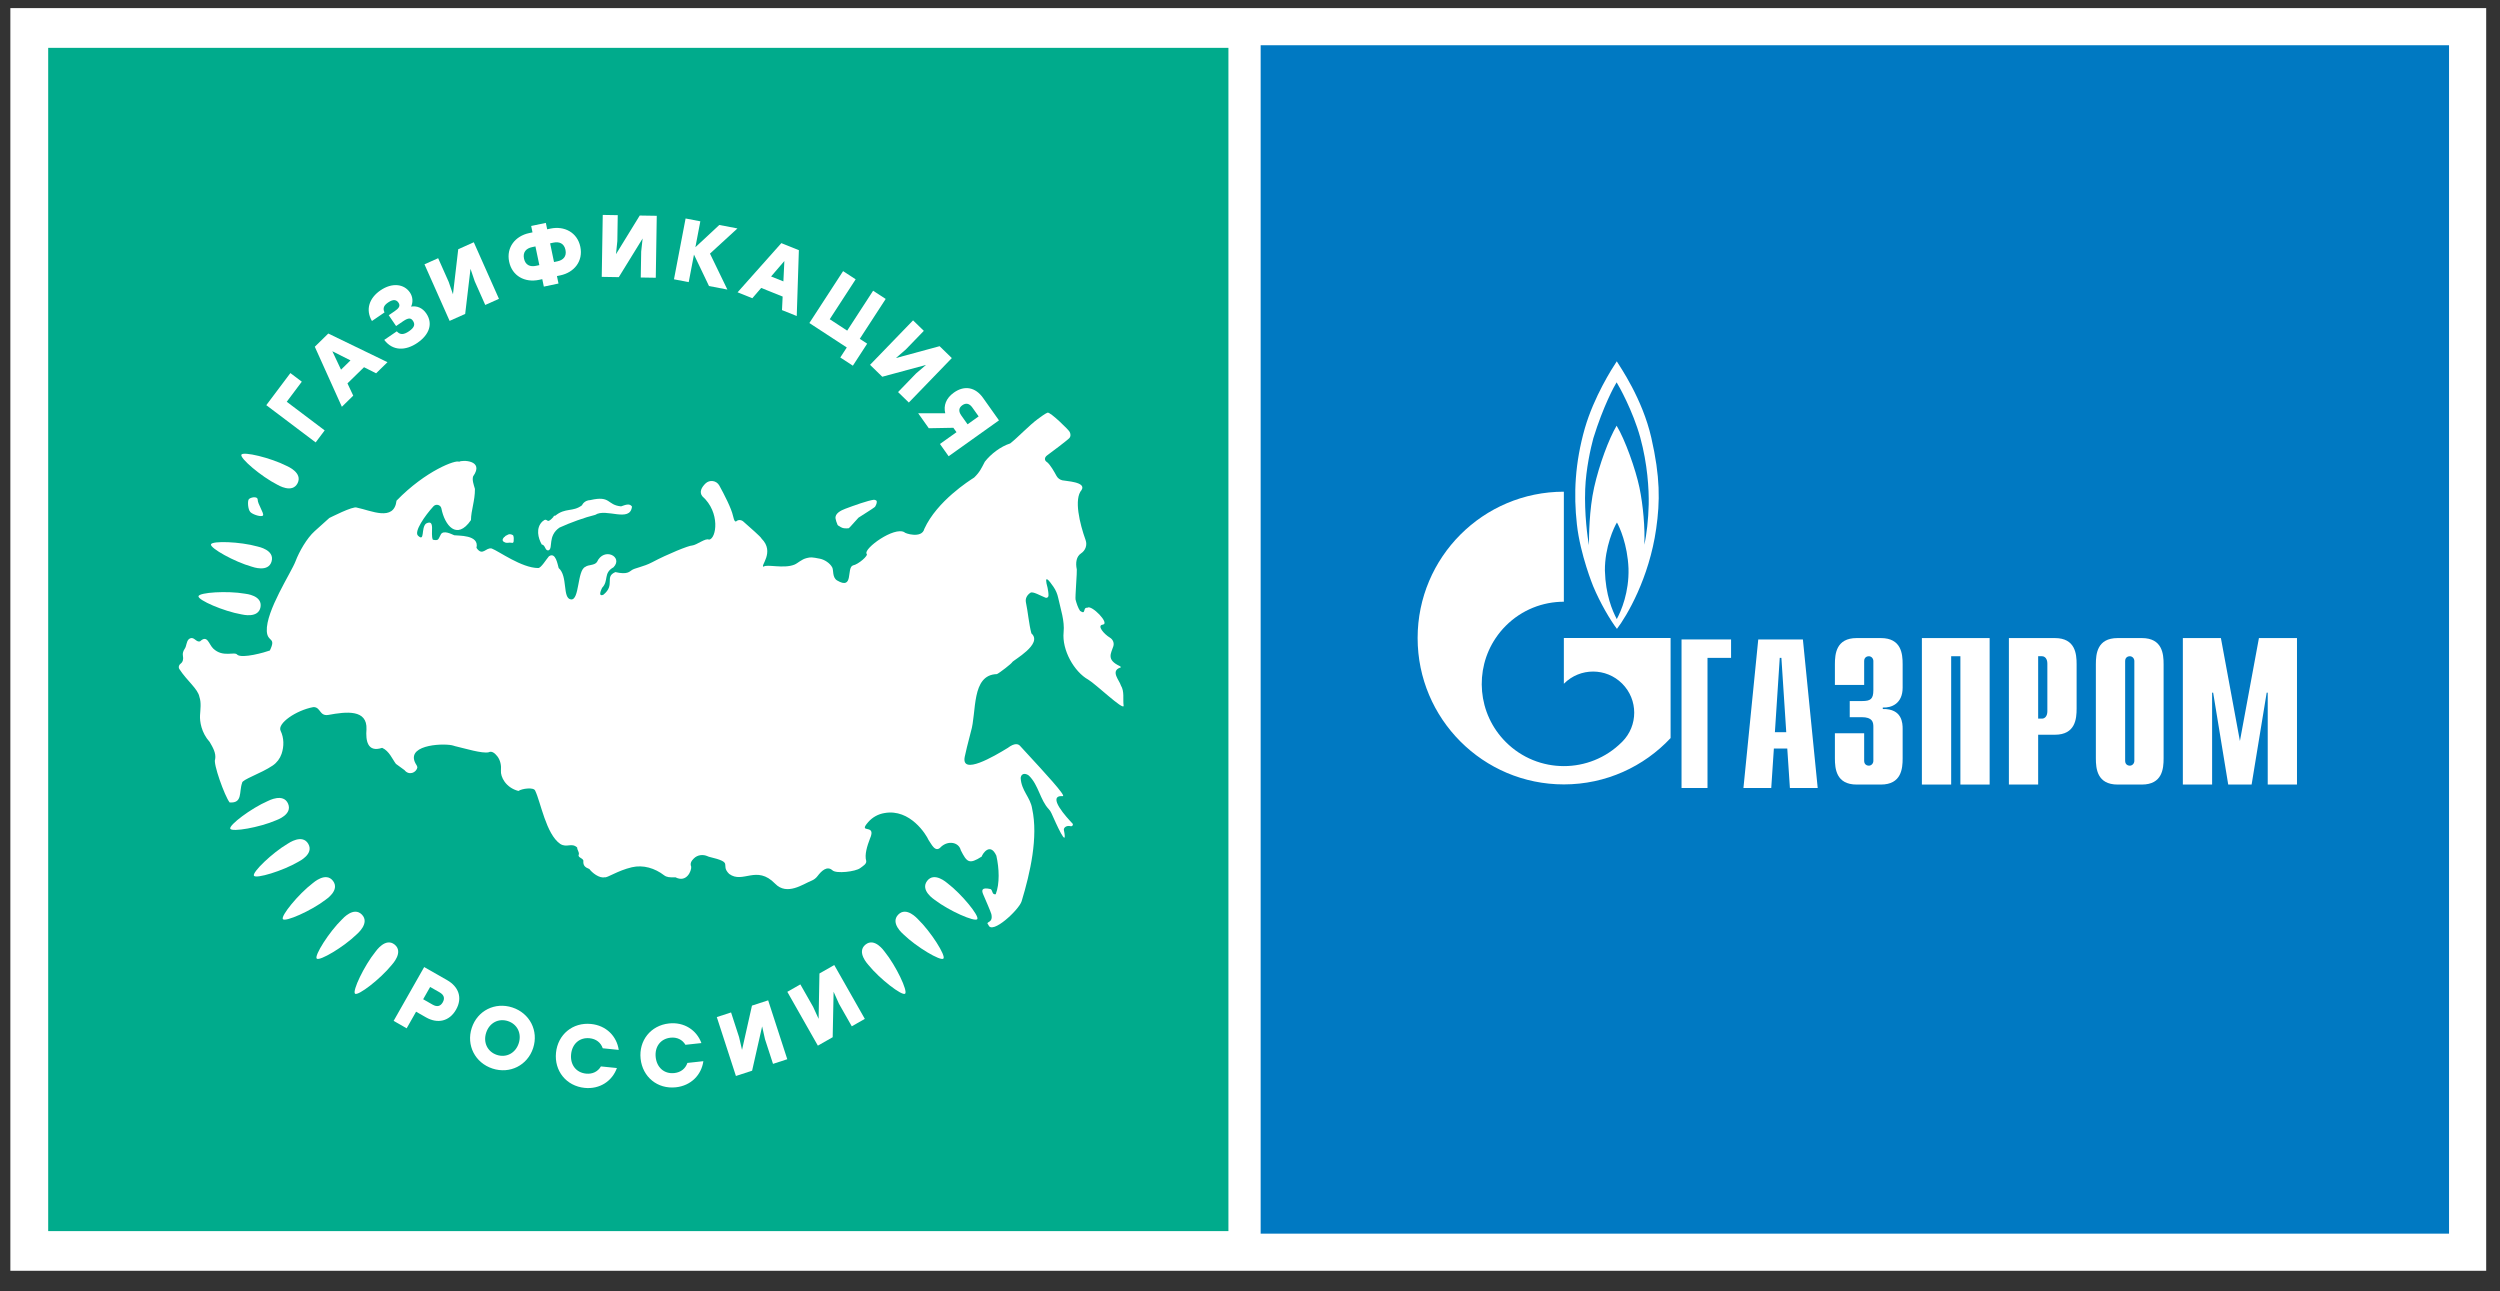
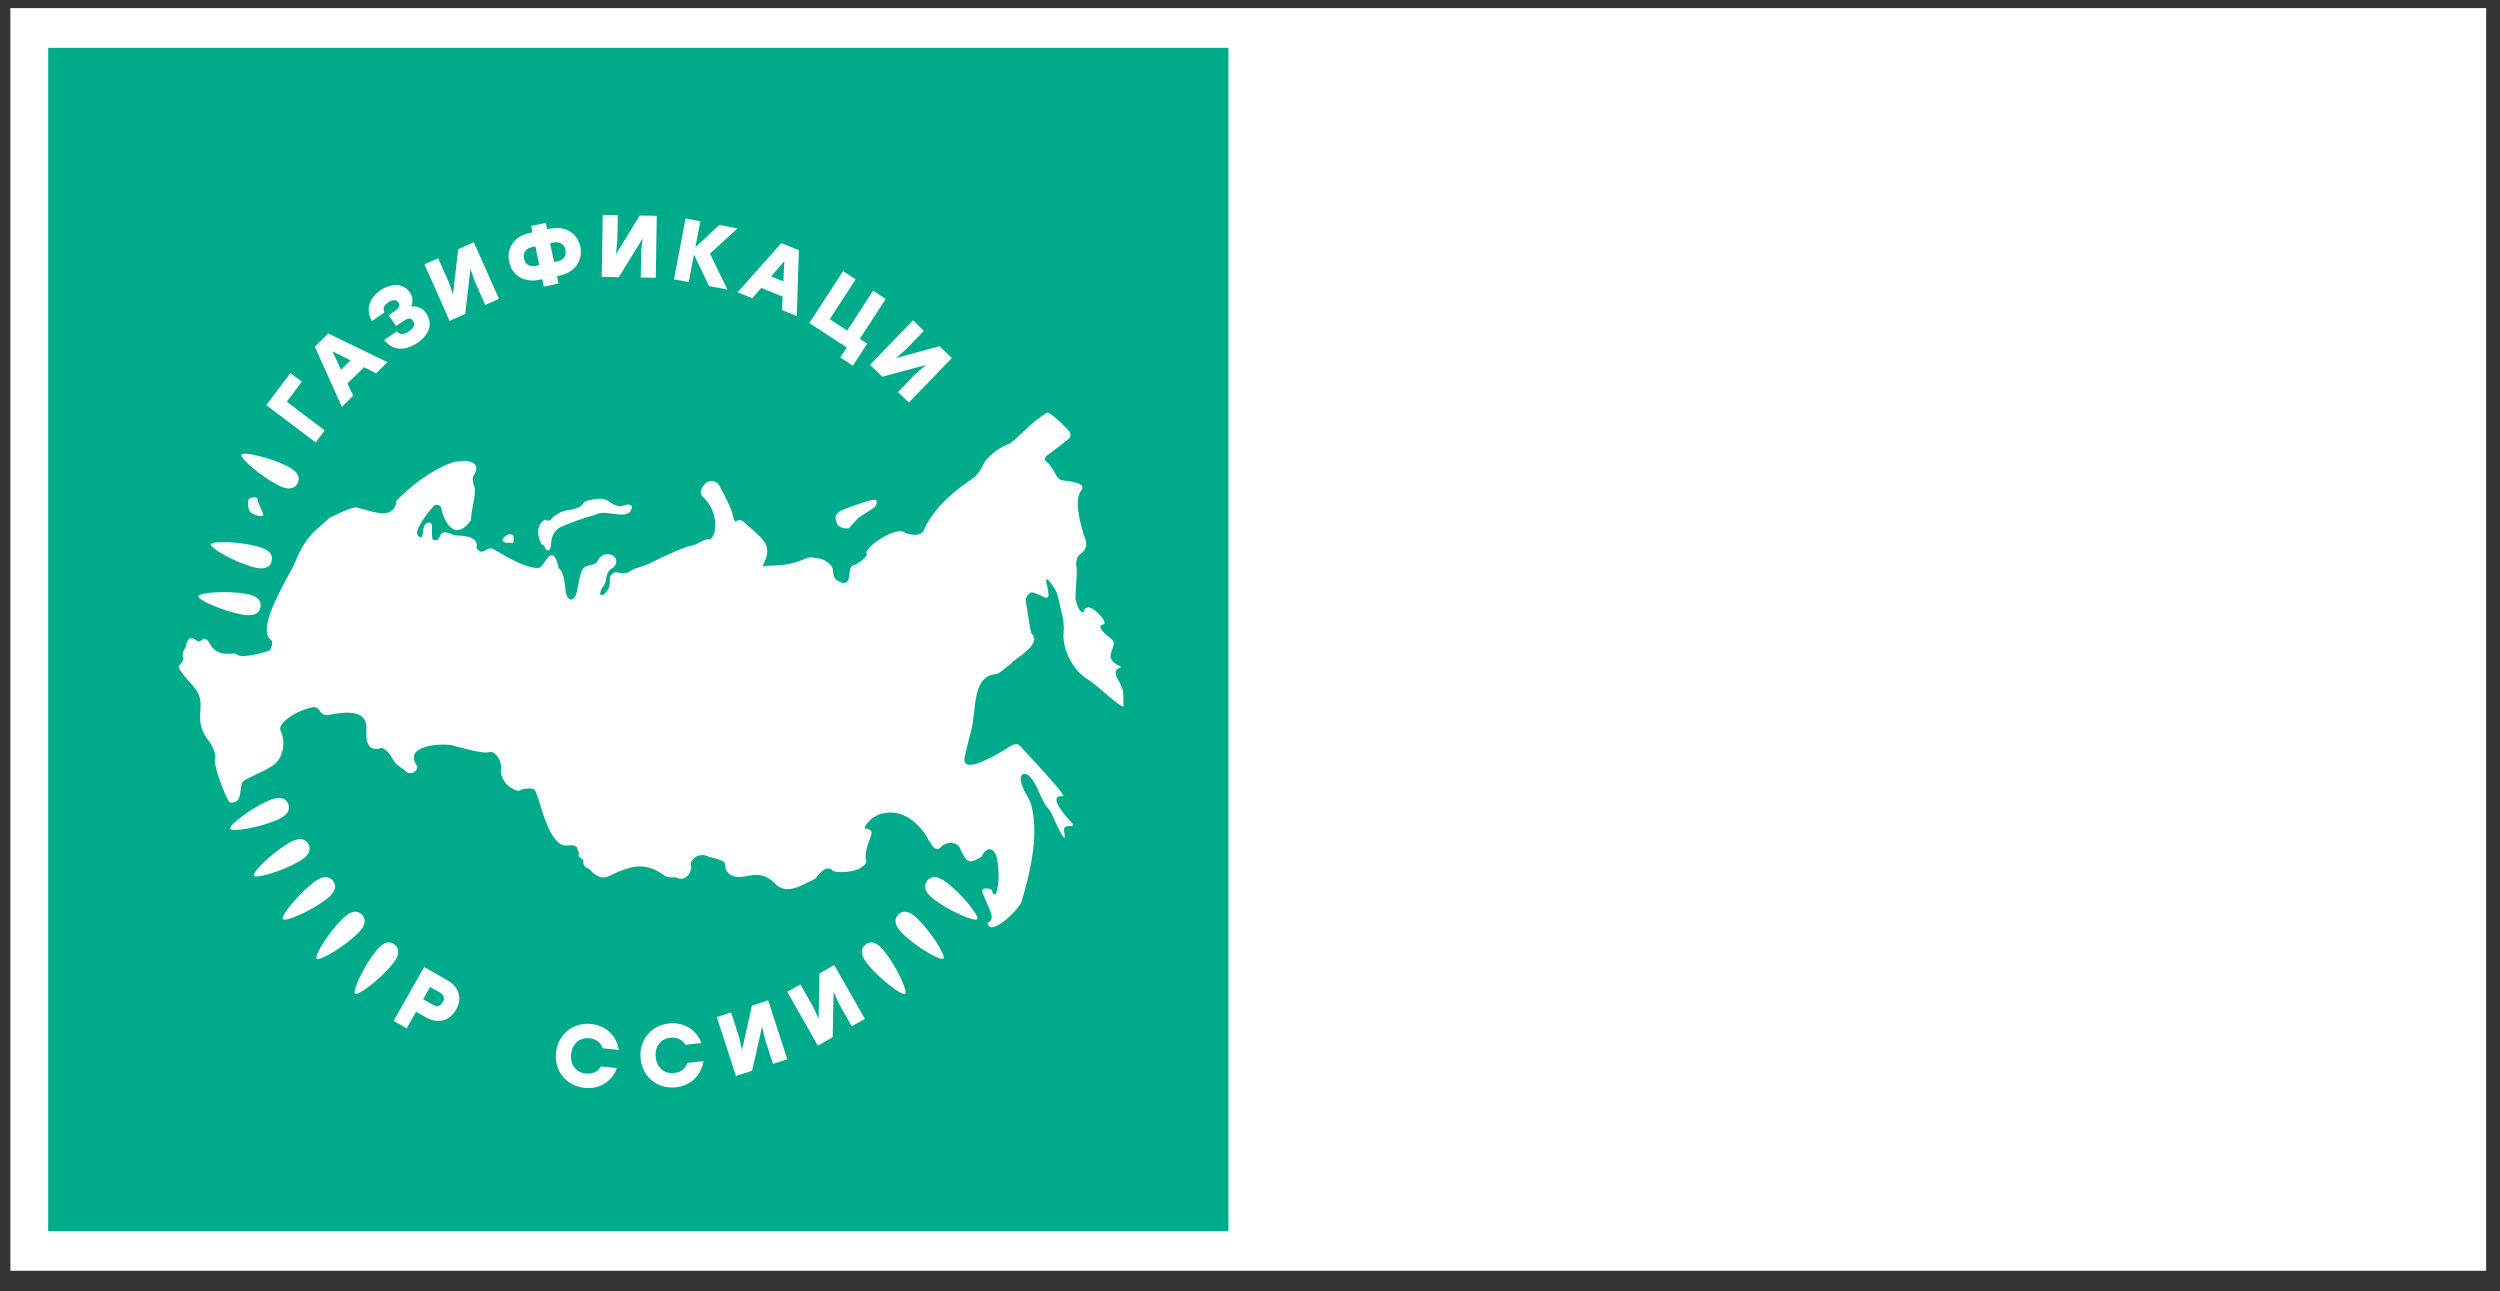
<svg xmlns="http://www.w3.org/2000/svg" xmlns:xlink="http://www.w3.org/1999/xlink" width="122px" height="63px" viewBox="0 0 122 63" version="1.1">
  <rect x="0" y="0" width="122" height="63" fill="#333333" stroke="none" />
  <title>logo-gasification</title>
  <defs>
    <polygon id="path-1" points="0 61.618 120.82 61.618 120.82 0 0 0" />
  </defs>
  <g id="banners" stroke="none" stroke-width="1" fill="none" fill-rule="evenodd">
    <g id="global-gazprommap-curves" transform="translate(-34, -34)">
      <g id="Logo_gazification_RGB_2023" transform="translate(34.506, 34.396)">
        <polygon id="Fill-1" fill="#FFFFFF" points="0 61.618 120.82 61.618 120.82 0 0 0" />
-         <polygon id="Fill-2" fill="#0079C2" points="61.014 59.806 119.007 59.806 119.007 1.812 61.014 1.812" />
        <polygon id="Fill-3" fill="#FFFFFF" points="81.553 30.809 83.97 30.809 83.97 31.708 82.82 31.708 82.82 38.058 81.553 38.058" />
        <path d="M84.574,38.058 L85.931,38.058 L86.059,36.132 L86.713,36.132 L86.841,38.058 L88.198,38.058 L87.475,30.809 L85.297,30.809 L84.574,38.058 Z M86.109,35.335 L86.346,31.708 L86.426,31.708 L86.663,35.335 L86.109,35.335 Z" id="Fill-4" fill="#FFFFFF" />
        <g id="Group-56">
          <path d="M90.465,35.388 L90.465,36.734 C90.465,36.918 90.608,36.969 90.69,36.969 C90.822,36.969 90.914,36.857 90.914,36.734 L90.914,35.071 C90.914,34.847 90.873,34.602 90.343,34.602 L89.761,34.602 L89.761,33.815 L90.363,33.815 C90.771,33.815 90.914,33.723 90.914,33.284 L90.914,31.863 C90.914,31.74 90.822,31.628 90.69,31.628 C90.608,31.628 90.465,31.679 90.465,31.863 L90.465,33.029 L89.037,33.029 L89.037,32.018 C89.037,31.517 89.098,30.742 90.098,30.742 L91.282,30.742 C92.282,30.742 92.343,31.517 92.343,32.018 L92.343,33.162 C92.343,33.938 91.803,34.152 91.374,34.132 L91.374,34.204 C92.333,34.183 92.343,34.918 92.343,35.174 L92.343,36.613 C92.343,37.114 92.282,37.89 91.282,37.89 L90.098,37.89 C89.098,37.89 89.037,37.114 89.037,36.613 L89.037,35.388 L90.465,35.388 Z" id="Fill-5" fill="#FFFFFF" />
          <polygon id="Fill-7" fill="#FFFFFF" points="93.282 30.742 96.588 30.742 96.588 37.89 95.161 37.89 95.161 31.628 94.711 31.628 94.711 37.89 93.282 37.89" />
          <path d="M97.528,37.89 L98.956,37.89 L98.956,35.459 L99.772,35.459 C100.772,35.459 100.833,34.683 100.833,34.183 L100.833,32.018 C100.833,31.517 100.772,30.742 99.772,30.742 L97.528,30.742 L97.528,37.89 Z M98.956,34.673 L98.956,31.628 L99.14,31.628 C99.293,31.628 99.405,31.761 99.405,31.985 L99.405,34.316 C99.405,34.54 99.293,34.673 99.14,34.673 L98.956,34.673 Z" id="Fill-9" fill="#FFFFFF" />
-           <path d="M101.772,36.613 C101.772,37.114 101.834,37.89 102.834,37.89 L104.017,37.89 C105.017,37.89 105.078,37.114 105.078,36.613 L105.078,32.018 C105.078,31.517 105.017,30.742 104.017,30.742 L102.834,30.742 C101.834,30.742 101.772,31.517 101.772,32.018 L101.772,36.613 Z M103.65,36.734 C103.65,36.857 103.558,36.969 103.425,36.969 C103.344,36.969 103.201,36.918 103.201,36.734 L103.201,31.863 C103.201,31.679 103.344,31.628 103.425,31.628 C103.558,31.628 103.65,31.74 103.65,31.863 L103.65,36.734 Z" id="Fill-11" fill="#FFFFFF" />
          <polygon id="Fill-13" fill="#FFFFFF" points="109.73 30.742 111.587 30.742 111.587 37.89 110.159 37.89 110.159 33.407 110.108 33.407 109.373 37.89 108.231 37.89 107.496 33.407 107.445 33.407 107.445 37.89 106.017 37.89 106.017 30.742 107.874 30.742 108.802 35.766" />
          <path d="M79.951,24.22 C79.934,24.951 79.847,25.722 79.736,26.184 C79.776,25.389 79.681,24.267 79.498,23.392 C79.315,22.517 78.798,21.054 78.385,20.378 C78.004,21.022 77.535,22.287 77.289,23.384 C77.042,24.482 77.035,25.81 77.035,26.208 C76.969,25.872 76.805,24.676 76.852,23.472 C76.89,22.479 77.122,21.459 77.249,20.99 C77.733,19.423 78.282,18.421 78.385,18.262 C78.488,18.421 79.18,19.654 79.538,20.951 C79.894,22.247 79.966,23.488 79.951,24.22 M78.393,29.816 C78.179,29.41 77.845,28.64 77.813,27.448 C77.805,26.295 78.266,25.309 78.401,25.102 C78.521,25.309 78.918,26.168 78.965,27.345 C78.997,28.497 78.616,29.402 78.393,29.816 M80.078,20.966 C79.641,19.05 78.544,17.491 78.393,17.236 C78.155,17.594 77.28,18.97 76.836,20.497 C76.351,22.199 76.28,23.71 76.447,25.198 C76.613,26.685 77.241,28.211 77.241,28.211 C77.575,29.013 78.075,29.871 78.401,30.293 C78.878,29.672 79.974,27.822 80.316,25.404 C80.507,24.06 80.515,22.883 80.078,20.966" id="Fill-15" fill="#FFFFFF" />
          <path d="M79.135,30.739 L75.81,30.739 L75.81,32.973 C75.813,32.97 75.816,32.967 75.819,32.964 C76.602,32.18 77.872,32.18 78.656,32.964 C79.44,33.748 79.44,35.02 78.656,35.804 C78.653,35.807 78.649,35.81 78.646,35.814 C78.646,35.814 78.646,35.814 78.646,35.814 C78.642,35.818 78.638,35.821 78.634,35.825 C77.853,36.602 76.831,36.99 75.81,36.99 C74.785,36.99 73.759,36.598 72.977,35.815 C71.597,34.435 71.434,32.299 72.485,30.739 C72.627,30.529 72.79,30.328 72.977,30.142 C73.759,29.359 74.785,28.968 75.81,28.968 L75.81,23.599 C71.869,23.599 68.674,26.797 68.674,30.739 C68.674,34.684 71.869,37.883 75.81,37.883 C77.865,37.883 79.717,37.013 81.019,35.622 L81.019,30.739 L79.135,30.739 Z" id="Fill-17" fill="#FFFFFF" />
          <mask id="mask-2" fill="white">
            <use xlink:href="#path-1" />
          </mask>
          <g id="Clip-20" />
          <polygon id="Fill-19" fill="#00AB8C" mask="url(#mask-2)" points="1.846 59.682 59.441 59.682 59.441 1.939 1.846 1.939" />
          <path d="M33.959,23.532 C33.956,23.496 33.955,23.459 33.957,23.423 C33.955,23.459 33.956,23.496 33.959,23.532 M34.945,23.545 C34.947,23.5 34.951,23.456 34.956,23.412 C34.951,23.456 34.947,23.5 34.945,23.545 M34.074,24.412 C34.077,24.386 34.078,24.363 34.078,24.341 C34.078,24.363 34.077,24.386 34.074,24.412 M33.961,23.553 C33.971,23.64 33.994,23.726 34.028,23.801 C33.994,23.726 33.971,23.64 33.961,23.553" id="Fill-21" fill="#FFFFFF" mask="url(#mask-2)" />
          <path d="M24.151,26.081 C24.252,26.117 24.353,26.068 24.433,26.089 C24.543,26.117 24.557,26.066 24.561,26.003 C24.568,25.91 24.574,25.814 24.534,25.725 C24.534,25.725 24.534,25.725 24.534,25.725 C24.525,25.72 24.515,25.715 24.505,25.71 C24.411,25.656 24.319,25.659 24.23,25.723 C24.189,25.735 24.155,25.755 24.133,25.793 C24.103,25.8 24.089,25.824 24.071,25.845 C23.983,25.952 24.018,26.032 24.151,26.081" id="Fill-22" fill="#FFFFFF" mask="url(#mask-2)" />
          <path d="M41.949,25.525 C41.948,25.526 41.947,25.527 41.947,25.528 C41.947,25.527 41.948,25.526 41.949,25.525" id="Fill-23" fill="#FFFFFF" mask="url(#mask-2)" />
          <path d="M42.261,24.035 L42.261,24.035 C42.254,24.019 42.179,23.995 42.148,23.991 C41.851,24.026 41.166,24.273 40.741,24.433 C40.529,24.514 40.224,24.664 40.27,24.915 C40.286,24.999 40.315,25.097 40.363,25.209 C40.384,25.256 40.434,25.268 40.473,25.294 C40.531,25.335 40.634,25.416 40.916,25.381 C40.939,25.378 41.383,24.86 41.388,24.867 C41.416,24.845 42.1,24.419 42.154,24.368 C42.241,24.329 42.319,24.068 42.261,24.035" id="Fill-24" fill="#FFFFFF" mask="url(#mask-2)" />
          <path d="M30.335,24.324 C30.211,24.135 29.964,24.266 29.801,24.315 C29.099,24.247 29.315,23.775 28.308,24.007 C27.986,24.02 27.897,24.261 27.897,24.261 C27.448,24.602 27.088,24.366 26.595,24.768 C26.552,24.766 26.501,24.779 26.503,24.829 C26.118,25.264 26.256,24.791 25.965,25.05 C25.63,25.367 25.751,25.864 25.934,26.179 C26.116,26.192 26.087,26.509 26.271,26.457 C26.493,26.354 26.212,25.754 26.796,25.351 C27.318,25.11 28.049,24.847 28.543,24.729 C29.062,24.383 30.247,25.128 30.335,24.324" id="Fill-25" fill="#FFFFFF" mask="url(#mask-2)" />
          <path d="M11.707,24.588 C11.591,24.457 11.57,24.074 11.63,23.976 C11.689,23.878 12.07,23.79 12.07,23.995 C12.07,24.2 12.39,24.657 12.329,24.755 C12.269,24.855 11.824,24.718 11.707,24.588" id="Fill-26" fill="#FFFFFF" mask="url(#mask-2)" />
          <path d="M21.101,48.516 C20.988,48.715 20.822,48.754 20.605,48.63 L20.144,48.367 L20.485,47.767 L20.945,48.03 C21.162,48.153 21.213,48.317 21.101,48.516 M21.317,47.437 L20.194,46.796 L18.703,49.423 L19.339,49.786 L19.799,48.975 L20.286,49.253 C20.84,49.569 21.418,49.457 21.749,48.875 C22.079,48.294 21.871,47.753 21.317,47.437" id="Fill-27" fill="#FFFFFF" mask="url(#mask-2)" />
-           <path d="M24.807,50.519 C24.65,50.999 24.202,51.234 23.744,51.084 C23.285,50.933 23.062,50.479 23.219,49.999 C23.375,49.518 23.823,49.284 24.282,49.434 C24.74,49.584 24.963,50.039 24.807,50.519 M24.498,48.769 C23.651,48.491 22.79,48.922 22.515,49.768 C22.239,50.613 22.68,51.471 23.527,51.749 C24.374,52.026 25.235,51.595 25.511,50.75 C25.787,49.905 25.346,49.047 24.498,48.769" id="Fill-28" fill="#FFFFFF" mask="url(#mask-2)" />
          <path d="M28.269,50.27 C28.586,50.302 28.815,50.486 28.908,50.76 L29.688,50.839 C29.591,50.169 29.077,49.648 28.339,49.574 C27.44,49.483 26.716,50.091 26.627,50.976 C26.537,51.861 27.125,52.602 28.025,52.693 C28.762,52.768 29.37,52.361 29.599,51.724 L28.819,51.645 C28.673,51.895 28.412,52.029 28.095,51.997 C27.598,51.947 27.313,51.553 27.364,51.05 C27.414,50.548 27.772,50.22 28.269,50.27" id="Fill-29" fill="#FFFFFF" mask="url(#mask-2)" />
          <path d="M32.403,51.969 C31.906,52.023 31.546,51.697 31.492,51.195 C31.438,50.692 31.72,50.297 32.217,50.243 C32.534,50.209 32.795,50.341 32.943,50.59 L33.723,50.506 C33.49,49.871 32.879,49.468 32.142,49.548 C31.243,49.645 30.661,50.39 30.756,51.274 C30.851,52.158 31.578,52.762 32.478,52.664 C33.214,52.585 33.725,52.061 33.818,51.39 L33.039,51.475 C32.947,51.75 32.72,51.935 32.403,51.969" id="Fill-30" fill="#FFFFFF" mask="url(#mask-2)" />
          <polygon id="Fill-31" fill="#FFFFFF" mask="url(#mask-2)" points="36.19 48.678 35.705 50.839 35.56 50.213 35.17 49.011 34.474 49.238 35.407 52.112 36.197 51.854 36.686 49.692 36.826 50.318 37.217 51.521 37.913 51.294 36.98 48.42" />
          <polygon id="Fill-32" fill="#FFFFFF" mask="url(#mask-2)" points="39.483 47.11 39.442 49.324 39.176 48.741 38.551 47.642 37.915 48.005 39.406 50.632 40.129 50.22 40.174 48.003 40.436 48.588 41.061 49.688 41.697 49.325 40.206 46.698" />
          <polygon id="Fill-33" fill="#FFFFFF" mask="url(#mask-2)" points="15.338 20.607 13.487 19.21 14.222 18.23 13.665 17.81 12.489 19.376 14.898 21.194" />
          <path d="M15.712,16.744 L16.598,17.191 L16.136,17.644 L15.712,16.744 Z M16.732,18.912 L16.45,18.313 L17.258,17.524 L17.848,17.821 L18.403,17.279 L15.515,15.88 L14.856,16.525 L16.177,19.455 L16.732,18.912 Z" id="Fill-34" fill="#FFFFFF" mask="url(#mask-2)" />
          <path d="M18.258,14.851 C18.161,14.64 18.231,14.504 18.437,14.363 C18.708,14.178 18.853,14.246 18.942,14.378 C19.051,14.539 18.942,14.661 18.753,14.79 L18.464,14.987 L18.823,15.515 L19.168,15.279 C19.432,15.099 19.549,15.119 19.644,15.258 C19.753,15.419 19.739,15.574 19.454,15.769 C19.201,15.941 19.024,15.957 18.858,15.773 L18.245,16.191 C18.662,16.743 19.291,16.726 19.861,16.337 C20.455,15.932 20.629,15.39 20.297,14.901 C20.113,14.629 19.843,14.516 19.555,14.566 C19.658,14.35 19.642,14.089 19.499,13.878 C19.211,13.453 18.628,13.386 18.062,13.772 C17.521,14.141 17.315,14.705 17.645,15.269 L18.258,14.851 Z" id="Fill-35" fill="#FFFFFF" mask="url(#mask-2)" />
          <polygon id="Fill-36" fill="#FFFFFF" mask="url(#mask-2)" points="22.195 14.924 22.455 12.722 22.66 13.33 23.174 14.486 23.843 14.187 22.615 11.426 21.856 11.766 21.599 13.966 21.39 13.359 20.876 12.204 20.208 12.503 21.435 15.263" />
          <path d="M25.459,11.664 L25.623,11.629 L25.814,12.542 L25.649,12.577 C25.371,12.635 25.133,12.548 25.065,12.223 C24.998,11.902 25.18,11.722 25.459,11.664 L25.459,11.664 Z M26.504,11.444 C26.782,11.386 27.022,11.477 27.089,11.798 C27.157,12.123 26.973,12.299 26.695,12.357 L26.53,12.392 L26.34,11.479 L26.504,11.444 Z M25.792,13.262 L25.957,13.227 L26.033,13.591 L26.749,13.44 L26.673,13.076 L26.838,13.042 C27.517,12.899 27.96,12.347 27.814,11.646 C27.667,10.944 27.031,10.618 26.361,10.759 L26.197,10.794 L26.131,10.481 L25.415,10.631 L25.48,10.944 L25.315,10.979 C24.645,11.12 24.193,11.673 24.34,12.375 C24.486,13.077 25.113,13.404 25.792,13.262 L25.792,13.262 Z" id="Fill-37" fill="#FFFFFF" mask="url(#mask-2)" />
          <polygon id="Fill-38" fill="#FFFFFF" mask="url(#mask-2)" points="30.854 11.242 30.784 11.881 30.763 13.146 31.496 13.158 31.544 10.135 30.713 10.122 29.554 12.008 29.62 11.37 29.64 10.104 28.908 10.092 28.859 13.115 29.691 13.129" />
          <polygon id="Fill-39" fill="#FFFFFF" mask="url(#mask-2)" points="33.36 12.028 34.093 13.562 34.99 13.735 34.141 11.98 35.481 10.752 34.597 10.582 33.429 11.668 33.67 10.404 32.951 10.266 32.384 13.234 33.103 13.372" />
          <path d="M37.771,12.342 L37.723,13.336 L37.123,13.096 L37.771,12.342 Z M36.64,13.655 L37.687,14.076 L37.655,14.737 L38.375,15.026 L38.479,11.812 L37.623,11.469 L35.488,13.868 L36.208,14.157 L36.64,13.655 Z" id="Fill-40" fill="#FFFFFF" mask="url(#mask-2)" />
          <polygon id="Fill-41" fill="#FFFFFF" mask="url(#mask-2)" points="40.5 17.049 41.114 17.45 41.812 16.375 41.451 16.139 42.716 14.192 42.102 13.792 40.837 15.739 39.985 15.182 41.25 13.235 40.637 12.835 39.372 14.782 38.991 15.368 40.817 16.561" />
          <polygon id="Fill-42" fill="#FFFFFF" mask="url(#mask-2)" points="42.549 17.989 44.684 17.412 44.197 17.829 43.319 18.737 43.845 19.248 45.943 17.078 45.347 16.498 43.214 17.077 43.698 16.658 44.577 15.749 44.051 15.238 41.952 17.408" />
-           <path d="M46.454,19.38 C46.63,19.255 46.8,19.287 46.945,19.492 L47.252,19.924 L46.711,20.31 L46.404,19.877 C46.26,19.673 46.279,19.506 46.454,19.38 M45.622,19.772 L44.301,19.771 L44.819,20.502 L46.018,20.48 L46.171,20.695 L45.363,21.27 L45.787,21.868 L48.244,20.118 L47.466,19.02 C47.097,18.499 46.562,18.393 46.043,18.763 C45.657,19.038 45.531,19.397 45.622,19.772" id="Fill-43" fill="#FFFFFF" mask="url(#mask-2)" />
          <path d="M45.731,42.706 C45.693,42.677 45.088,42.133 44.738,42.592 C44.391,43.052 45.074,43.491 45.112,43.521 C45.814,44.056 47.066,44.607 47.185,44.459 C47.296,44.304 46.432,43.241 45.731,42.706" id="Fill-44" fill="#FFFFFF" mask="url(#mask-2)" />
          <path d="M43.327,44.238 C42.927,44.653 43.553,45.171 43.587,45.205 C44.22,45.82 45.397,46.518 45.533,46.384 C45.662,46.244 44.931,45.085 44.299,44.47 C44.264,44.436 43.729,43.824 43.327,44.238" id="Fill-45" fill="#FFFFFF" mask="url(#mask-2)" />
          <path d="M41.729,45.701 C41.282,46.066 41.842,46.655 41.872,46.693 C42.427,47.379 43.512,48.213 43.663,48.097 C43.808,47.973 43.221,46.735 42.666,46.048 C42.636,46.011 42.177,45.339 41.729,45.701" id="Fill-46" fill="#FFFFFF" mask="url(#mask-2)" />
          <path d="M18.754,45.701 C18.306,45.339 17.847,46.011 17.817,46.048 C17.262,46.735 16.675,47.973 16.82,48.097 C16.971,48.213 18.056,47.379 18.611,46.693 C18.641,46.655 19.201,46.066 18.754,45.701" id="Fill-47" fill="#FFFFFF" mask="url(#mask-2)" />
          <path d="M17.156,44.238 C16.754,43.824 16.219,44.436 16.184,44.47 C15.552,45.085 14.821,46.244 14.95,46.384 C15.086,46.518 16.263,45.82 16.896,45.205 C16.93,45.171 17.556,44.653 17.156,44.238" id="Fill-48" fill="#FFFFFF" mask="url(#mask-2)" />
          <path d="M15.745,42.592 C15.395,42.133 14.79,42.677 14.752,42.706 C14.051,43.241 13.187,44.304 13.298,44.459 C13.417,44.607 14.669,44.056 15.371,43.521 C15.409,43.491 16.092,43.052 15.745,42.592" id="Fill-49" fill="#FFFFFF" mask="url(#mask-2)" />
          <path d="M14.537,40.782 C14.245,40.284 13.58,40.751 13.538,40.775 C12.778,41.222 11.793,42.173 11.885,42.34 C11.985,42.501 13.294,42.105 14.054,41.659 C14.096,41.634 14.827,41.28 14.537,40.782" id="Fill-50" fill="#FFFFFF" mask="url(#mask-2)" />
          <path d="M13.552,38.823 C13.322,38.294 12.605,38.676 12.561,38.695 C11.752,39.046 10.659,39.869 10.73,40.046 C10.81,40.219 12.157,39.985 12.966,39.635 C13.01,39.616 13.779,39.354 13.552,38.823" id="Fill-51" fill="#FFFFFF" mask="url(#mask-2)" />
          <path d="M11.785,27.259 C11.831,27.272 12.593,27.553 12.749,26.997 C12.903,26.441 12.105,26.286 12.059,26.273 C11.21,26.035 9.844,25.987 9.788,26.169 C9.742,26.354 10.936,27.022 11.785,27.259" id="Fill-52" fill="#FFFFFF" mask="url(#mask-2)" />
-           <path d="M40.877,27.787 C40.894,27.798 40.914,27.809 40.93,27.821 C40.914,27.809 40.894,27.798 40.877,27.787 M53.352,29.833 C53.364,29.845 53.377,29.856 53.39,29.868 C53.377,29.856 53.364,29.845 53.352,29.833 M54.327,34.051 C54.283,33.717 54.376,33.351 54.193,33.054 C54.126,32.811 53.68,32.36 54.147,32.188 C54.22,32.185 54.187,32.135 54.148,32.113 C53.47,31.801 53.713,31.492 53.824,31.144 C53.876,30.984 53.806,30.81 53.662,30.724 C53.363,30.545 53.007,30.124 53.309,30.086 C53.681,30.038 52.748,29.093 52.561,29.262 C52.311,29.235 52.515,29.632 52.201,29.415 C52.093,29.254 52.029,29.044 51.981,28.863 C51.956,28.77 52.06,27.477 52.042,27.393 C51.971,27.062 52.022,26.758 52.25,26.608 C52.465,26.467 52.559,26.203 52.472,25.961 C52.182,25.154 51.892,23.949 52.275,23.517 C52.524,23.116 51.505,23.086 51.334,23.043 C51.215,23.014 51.113,22.939 51.054,22.832 C50.938,22.619 50.756,22.294 50.594,22.159 C50.45,22.079 50.452,21.926 50.598,21.823 C50.785,21.69 51.636,21.047 51.689,20.972 C51.743,20.897 51.753,20.802 51.695,20.682 C51.654,20.587 50.752,19.704 50.616,19.741 C50.513,19.774 50.243,19.975 50.135,20.055 C49.73,20.351 49.138,20.976 48.791,21.244 C48.326,21.392 47.847,21.759 47.553,22.136 C47.389,22.451 47.314,22.635 47.032,22.909 C46.81,23.051 45.222,24.052 44.601,25.413 C44.484,25.908 43.629,25.628 43.633,25.579 C43.133,25.282 41.633,26.373 41.782,26.626 C41.899,26.703 41.376,27.152 41.119,27.196 C40.786,27.312 41.176,28.425 40.339,27.927 C40.103,27.775 40.178,27.431 40.109,27.298 C39.994,27.075 39.717,26.911 39.51,26.87 C39.108,26.79 39.061,26.79 38.864,26.837 C38.601,26.9 38.432,27.088 38.262,27.158 C37.74,27.372 36.893,27.119 36.76,27.259 C36.56,27.246 37.326,26.553 36.659,25.889 C36.624,25.799 36.096,25.348 35.77,25.056 C35.676,24.971 35.528,24.954 35.433,25.037 C35.384,25.08 35.323,25.048 35.266,24.782 C35.186,24.412 34.839,23.739 34.597,23.299 C34.459,23.048 34.12,23 33.917,23.202 C33.736,23.382 33.602,23.612 33.768,23.822 C34.657,24.612 34.456,25.892 34.095,25.94 C33.933,25.84 33.501,26.201 33.268,26.225 C33.111,26.222 32.079,26.639 31.32,27.042 C30.892,27.269 30.449,27.324 30.314,27.434 C30.214,27.495 30.11,27.659 29.524,27.522 C28.974,27.758 29.541,28.139 28.94,28.626 C28.787,28.694 28.714,28.627 28.874,28.293 C29.219,27.934 28.919,27.574 29.434,27.287 C29.925,26.774 28.963,26.281 28.625,27.032 C28.491,27.21 28.213,27.148 28.058,27.267 C27.654,27.435 27.781,28.912 27.355,28.856 C26.928,28.799 27.217,27.722 26.757,27.324 C26.704,27.156 26.614,26.523 26.281,26.752 C26.161,26.885 25.901,27.324 25.761,27.324 C24.951,27.324 23.837,26.5 23.488,26.37 C23.193,26.308 23.047,26.773 22.746,26.34 C22.901,25.686 21.838,25.755 21.662,25.725 C21.498,25.656 21.155,25.477 21.017,25.665 C20.871,25.921 20.92,26.003 20.617,25.942 C20.48,25.655 20.763,24.907 20.282,25.155 C20.03,25.377 20.238,26.07 19.893,25.745 C19.686,25.551 20.229,24.768 20.646,24.313 C20.77,24.177 20.998,24.236 21.034,24.416 C21.194,25.236 21.784,25.998 22.477,24.985 C22.482,24.505 22.675,24.042 22.671,23.463 C22.606,23.24 22.527,23.03 22.582,22.851 C23.154,22.049 22.03,22.041 21.897,22.139 C21.76,22.024 20.273,22.565 18.845,24.036 C18.722,25.074 17.602,24.517 16.908,24.375 C16.733,24.281 15.578,24.879 15.573,24.877 C15.572,24.877 15.572,24.876 15.571,24.876 C15.541,24.901 15.185,25.223 14.848,25.526 C14.467,25.868 14.095,26.52 13.913,27 C13.709,27.541 12.464,29.418 12.514,30.404 C12.543,30.966 12.988,30.675 12.663,31.348 C12.422,31.439 11.314,31.752 11.074,31.555 C10.947,31.376 10.379,31.712 9.899,31.253 C9.68,31.044 9.622,30.562 9.259,30.9 C9.047,30.972 8.966,30.612 8.712,30.792 C8.578,30.918 8.608,31.121 8.505,31.269 C8.436,31.369 8.397,31.488 8.42,31.607 C8.45,31.758 8.427,31.905 8.307,31.992 C8.222,32.053 8.19,32.166 8.247,32.254 C8.623,32.835 9.157,33.221 9.226,33.616 C9.323,33.894 9.271,34.227 9.255,34.516 C9.239,34.804 9.315,35.357 9.727,35.813 C9.881,36.077 10.046,36.357 9.994,36.653 C9.876,36.833 10.462,38.466 10.7,38.763 C11.344,38.812 11.15,38.253 11.309,37.808 C11.298,37.648 12.233,37.35 12.804,36.961 C13.005,36.823 13.156,36.623 13.235,36.392 C13.36,36.023 13.356,35.615 13.187,35.264 C13.016,34.91 13.937,34.268 14.782,34.111 C15.151,34.096 15.072,34.57 15.524,34.491 C16.393,34.331 17.423,34.21 17.378,35.197 C17.337,35.721 17.413,36.342 18.143,36.099 C18.489,36.25 18.642,36.655 18.815,36.881 C18.918,36.96 19.149,37.127 19.235,37.187 C19.446,37.458 19.808,37.32 19.861,37.055 C19.854,36.958 19.793,36.925 19.734,36.781 C19.38,35.904 21.274,35.866 21.628,35.994 C21.683,36.014 21.741,36.027 21.798,36.04 C22.18,36.127 23.026,36.387 23.341,36.315 C23.481,36.239 23.635,36.345 23.761,36.508 C23.916,36.706 23.962,36.962 23.94,37.212 C23.914,37.504 24.166,38.041 24.794,38.203 C24.965,38.084 25.538,38.009 25.609,38.185 C25.882,38.745 26.139,40.307 26.833,40.787 C27.161,40.993 27.385,40.708 27.661,40.963 C27.656,41.09 27.776,41.189 27.737,41.314 C27.667,41.466 28.003,41.481 27.96,41.649 C27.956,41.847 28.046,41.932 28.255,42.012 C28.377,42.185 28.743,42.48 29.005,42.414 C29.121,42.457 29.631,42.089 30.33,41.926 C30.885,41.796 31.452,41.972 31.904,42.319 C32.022,42.41 32.168,42.429 32.456,42.416 C33.003,42.697 33.244,42.096 33.225,41.902 C33.155,41.728 33.241,41.61 33.352,41.498 C33.53,41.318 33.801,41.285 34.031,41.391 C34.049,41.399 34.068,41.406 34.086,41.413 C35.37,41.717 34.598,41.777 35.077,42.251 C35.753,42.748 36.411,41.791 37.322,42.73 C37.9,43.327 38.688,42.743 39.087,42.586 C39.206,42.539 39.31,42.462 39.387,42.36 C39.578,42.109 39.855,41.835 40.119,42.077 C40.306,42.25 41.243,42.14 41.47,41.969 C41.614,41.861 41.786,41.767 41.766,41.62 C41.674,41.317 41.814,40.88 41.947,40.533 C42.295,39.752 41.32,40.338 41.867,39.717 C42.072,39.484 42.351,39.33 42.657,39.281 C43.913,39.056 44.704,40.352 44.806,40.594 C44.938,40.769 45.134,41.261 45.42,40.926 C45.779,40.601 46.289,40.708 46.381,41.098 C46.679,41.682 46.786,41.8 47.401,41.405 C47.428,41.294 47.805,40.681 48.116,41.361 C48.256,41.982 48.285,42.724 48.085,43.245 C47.891,43.273 47.95,43.057 47.836,42.992 C47.398,42.891 47.385,43.044 47.475,43.252 C47.565,43.46 47.85,44.115 47.872,44.212 C47.981,44.694 47.542,44.543 47.73,44.743 C47.898,45.237 49.225,44.001 49.35,43.584 C49.769,42.201 50.166,40.452 49.863,39.069 C49.782,38.516 49.33,38.191 49.303,37.563 C49.353,37.265 49.629,37.381 49.711,37.461 C50.172,37.908 50.256,38.651 50.672,39.089 C50.728,39.148 50.773,39.217 50.806,39.292 C51.015,39.756 51.625,41.154 51.409,40.096 C51.406,39.974 51.56,39.875 51.736,39.922 C51.812,39.943 51.879,39.868 51.839,39.799 C51.567,39.517 50.543,38.407 51.353,38.454 C51.562,38.482 50.402,37.231 49.651,36.415 C49.503,36.256 49.372,36.113 49.269,35.999 C49.187,35.909 49.013,35.845 48.677,36.1 C47.996,36.518 46.387,37.461 46.573,36.535 C46.62,36.303 46.714,35.923 46.871,35.318 C47.165,34.365 46.876,32.532 48.145,32.5 C48.284,32.435 48.875,31.975 48.891,31.917 C48.938,31.823 50.409,31.029 49.826,30.513 C49.704,30.057 49.657,29.454 49.557,28.99 C49.525,28.81 49.607,28.646 49.779,28.53 C49.896,28.451 50.268,28.674 50.516,28.772 C50.585,28.799 50.658,28.747 50.66,28.672 C50.664,28.549 50.642,28.432 50.617,28.293 C50.416,27.569 50.687,27.928 50.903,28.24 C51.016,28.404 51.094,28.589 51.135,28.784 C51.255,29.343 51.454,29.899 51.398,30.457 C51.311,31.322 51.91,32.386 52.602,32.771 C52.959,32.98 54.315,34.281 54.327,34.051" id="Fill-53" fill="#FFFFFF" mask="url(#mask-2)" />
+           <path d="M40.877,27.787 C40.894,27.798 40.914,27.809 40.93,27.821 C40.914,27.809 40.894,27.798 40.877,27.787 M53.352,29.833 C53.364,29.845 53.377,29.856 53.39,29.868 C53.377,29.856 53.364,29.845 53.352,29.833 M54.327,34.051 C54.283,33.717 54.376,33.351 54.193,33.054 C54.126,32.811 53.68,32.36 54.147,32.188 C54.22,32.185 54.187,32.135 54.148,32.113 C53.47,31.801 53.713,31.492 53.824,31.144 C53.876,30.984 53.806,30.81 53.662,30.724 C53.363,30.545 53.007,30.124 53.309,30.086 C53.681,30.038 52.748,29.093 52.561,29.262 C52.311,29.235 52.515,29.632 52.201,29.415 C52.093,29.254 52.029,29.044 51.981,28.863 C51.956,28.77 52.06,27.477 52.042,27.393 C51.971,27.062 52.022,26.758 52.25,26.608 C52.465,26.467 52.559,26.203 52.472,25.961 C52.182,25.154 51.892,23.949 52.275,23.517 C52.524,23.116 51.505,23.086 51.334,23.043 C51.215,23.014 51.113,22.939 51.054,22.832 C50.938,22.619 50.756,22.294 50.594,22.159 C50.45,22.079 50.452,21.926 50.598,21.823 C50.785,21.69 51.636,21.047 51.689,20.972 C51.743,20.897 51.753,20.802 51.695,20.682 C51.654,20.587 50.752,19.704 50.616,19.741 C50.513,19.774 50.243,19.975 50.135,20.055 C49.73,20.351 49.138,20.976 48.791,21.244 C48.326,21.392 47.847,21.759 47.553,22.136 C47.389,22.451 47.314,22.635 47.032,22.909 C46.81,23.051 45.222,24.052 44.601,25.413 C44.484,25.908 43.629,25.628 43.633,25.579 C43.133,25.282 41.633,26.373 41.782,26.626 C41.899,26.703 41.376,27.152 41.119,27.196 C40.786,27.312 41.176,28.425 40.339,27.927 C40.103,27.775 40.178,27.431 40.109,27.298 C39.994,27.075 39.717,26.911 39.51,26.87 C39.108,26.79 39.061,26.79 38.864,26.837 C37.74,27.372 36.893,27.119 36.76,27.259 C36.56,27.246 37.326,26.553 36.659,25.889 C36.624,25.799 36.096,25.348 35.77,25.056 C35.676,24.971 35.528,24.954 35.433,25.037 C35.384,25.08 35.323,25.048 35.266,24.782 C35.186,24.412 34.839,23.739 34.597,23.299 C34.459,23.048 34.12,23 33.917,23.202 C33.736,23.382 33.602,23.612 33.768,23.822 C34.657,24.612 34.456,25.892 34.095,25.94 C33.933,25.84 33.501,26.201 33.268,26.225 C33.111,26.222 32.079,26.639 31.32,27.042 C30.892,27.269 30.449,27.324 30.314,27.434 C30.214,27.495 30.11,27.659 29.524,27.522 C28.974,27.758 29.541,28.139 28.94,28.626 C28.787,28.694 28.714,28.627 28.874,28.293 C29.219,27.934 28.919,27.574 29.434,27.287 C29.925,26.774 28.963,26.281 28.625,27.032 C28.491,27.21 28.213,27.148 28.058,27.267 C27.654,27.435 27.781,28.912 27.355,28.856 C26.928,28.799 27.217,27.722 26.757,27.324 C26.704,27.156 26.614,26.523 26.281,26.752 C26.161,26.885 25.901,27.324 25.761,27.324 C24.951,27.324 23.837,26.5 23.488,26.37 C23.193,26.308 23.047,26.773 22.746,26.34 C22.901,25.686 21.838,25.755 21.662,25.725 C21.498,25.656 21.155,25.477 21.017,25.665 C20.871,25.921 20.92,26.003 20.617,25.942 C20.48,25.655 20.763,24.907 20.282,25.155 C20.03,25.377 20.238,26.07 19.893,25.745 C19.686,25.551 20.229,24.768 20.646,24.313 C20.77,24.177 20.998,24.236 21.034,24.416 C21.194,25.236 21.784,25.998 22.477,24.985 C22.482,24.505 22.675,24.042 22.671,23.463 C22.606,23.24 22.527,23.03 22.582,22.851 C23.154,22.049 22.03,22.041 21.897,22.139 C21.76,22.024 20.273,22.565 18.845,24.036 C18.722,25.074 17.602,24.517 16.908,24.375 C16.733,24.281 15.578,24.879 15.573,24.877 C15.572,24.877 15.572,24.876 15.571,24.876 C15.541,24.901 15.185,25.223 14.848,25.526 C14.467,25.868 14.095,26.52 13.913,27 C13.709,27.541 12.464,29.418 12.514,30.404 C12.543,30.966 12.988,30.675 12.663,31.348 C12.422,31.439 11.314,31.752 11.074,31.555 C10.947,31.376 10.379,31.712 9.899,31.253 C9.68,31.044 9.622,30.562 9.259,30.9 C9.047,30.972 8.966,30.612 8.712,30.792 C8.578,30.918 8.608,31.121 8.505,31.269 C8.436,31.369 8.397,31.488 8.42,31.607 C8.45,31.758 8.427,31.905 8.307,31.992 C8.222,32.053 8.19,32.166 8.247,32.254 C8.623,32.835 9.157,33.221 9.226,33.616 C9.323,33.894 9.271,34.227 9.255,34.516 C9.239,34.804 9.315,35.357 9.727,35.813 C9.881,36.077 10.046,36.357 9.994,36.653 C9.876,36.833 10.462,38.466 10.7,38.763 C11.344,38.812 11.15,38.253 11.309,37.808 C11.298,37.648 12.233,37.35 12.804,36.961 C13.005,36.823 13.156,36.623 13.235,36.392 C13.36,36.023 13.356,35.615 13.187,35.264 C13.016,34.91 13.937,34.268 14.782,34.111 C15.151,34.096 15.072,34.57 15.524,34.491 C16.393,34.331 17.423,34.21 17.378,35.197 C17.337,35.721 17.413,36.342 18.143,36.099 C18.489,36.25 18.642,36.655 18.815,36.881 C18.918,36.96 19.149,37.127 19.235,37.187 C19.446,37.458 19.808,37.32 19.861,37.055 C19.854,36.958 19.793,36.925 19.734,36.781 C19.38,35.904 21.274,35.866 21.628,35.994 C21.683,36.014 21.741,36.027 21.798,36.04 C22.18,36.127 23.026,36.387 23.341,36.315 C23.481,36.239 23.635,36.345 23.761,36.508 C23.916,36.706 23.962,36.962 23.94,37.212 C23.914,37.504 24.166,38.041 24.794,38.203 C24.965,38.084 25.538,38.009 25.609,38.185 C25.882,38.745 26.139,40.307 26.833,40.787 C27.161,40.993 27.385,40.708 27.661,40.963 C27.656,41.09 27.776,41.189 27.737,41.314 C27.667,41.466 28.003,41.481 27.96,41.649 C27.956,41.847 28.046,41.932 28.255,42.012 C28.377,42.185 28.743,42.48 29.005,42.414 C29.121,42.457 29.631,42.089 30.33,41.926 C30.885,41.796 31.452,41.972 31.904,42.319 C32.022,42.41 32.168,42.429 32.456,42.416 C33.003,42.697 33.244,42.096 33.225,41.902 C33.155,41.728 33.241,41.61 33.352,41.498 C33.53,41.318 33.801,41.285 34.031,41.391 C34.049,41.399 34.068,41.406 34.086,41.413 C35.37,41.717 34.598,41.777 35.077,42.251 C35.753,42.748 36.411,41.791 37.322,42.73 C37.9,43.327 38.688,42.743 39.087,42.586 C39.206,42.539 39.31,42.462 39.387,42.36 C39.578,42.109 39.855,41.835 40.119,42.077 C40.306,42.25 41.243,42.14 41.47,41.969 C41.614,41.861 41.786,41.767 41.766,41.62 C41.674,41.317 41.814,40.88 41.947,40.533 C42.295,39.752 41.32,40.338 41.867,39.717 C42.072,39.484 42.351,39.33 42.657,39.281 C43.913,39.056 44.704,40.352 44.806,40.594 C44.938,40.769 45.134,41.261 45.42,40.926 C45.779,40.601 46.289,40.708 46.381,41.098 C46.679,41.682 46.786,41.8 47.401,41.405 C47.428,41.294 47.805,40.681 48.116,41.361 C48.256,41.982 48.285,42.724 48.085,43.245 C47.891,43.273 47.95,43.057 47.836,42.992 C47.398,42.891 47.385,43.044 47.475,43.252 C47.565,43.46 47.85,44.115 47.872,44.212 C47.981,44.694 47.542,44.543 47.73,44.743 C47.898,45.237 49.225,44.001 49.35,43.584 C49.769,42.201 50.166,40.452 49.863,39.069 C49.782,38.516 49.33,38.191 49.303,37.563 C49.353,37.265 49.629,37.381 49.711,37.461 C50.172,37.908 50.256,38.651 50.672,39.089 C50.728,39.148 50.773,39.217 50.806,39.292 C51.015,39.756 51.625,41.154 51.409,40.096 C51.406,39.974 51.56,39.875 51.736,39.922 C51.812,39.943 51.879,39.868 51.839,39.799 C51.567,39.517 50.543,38.407 51.353,38.454 C51.562,38.482 50.402,37.231 49.651,36.415 C49.503,36.256 49.372,36.113 49.269,35.999 C49.187,35.909 49.013,35.845 48.677,36.1 C47.996,36.518 46.387,37.461 46.573,36.535 C46.62,36.303 46.714,35.923 46.871,35.318 C47.165,34.365 46.876,32.532 48.145,32.5 C48.284,32.435 48.875,31.975 48.891,31.917 C48.938,31.823 50.409,31.029 49.826,30.513 C49.704,30.057 49.657,29.454 49.557,28.99 C49.525,28.81 49.607,28.646 49.779,28.53 C49.896,28.451 50.268,28.674 50.516,28.772 C50.585,28.799 50.658,28.747 50.66,28.672 C50.664,28.549 50.642,28.432 50.617,28.293 C50.416,27.569 50.687,27.928 50.903,28.24 C51.016,28.404 51.094,28.589 51.135,28.784 C51.255,29.343 51.454,29.899 51.398,30.457 C51.311,31.322 51.91,32.386 52.602,32.771 C52.959,32.98 54.315,34.281 54.327,34.051" id="Fill-53" fill="#FFFFFF" mask="url(#mask-2)" />
          <path d="M11.275,29.585 C11.322,29.593 12.108,29.796 12.208,29.228 C12.305,28.659 11.497,28.584 11.449,28.576 C10.581,28.425 9.217,28.513 9.179,28.7 C9.152,28.889 10.406,29.434 11.275,29.585" id="Fill-54" fill="#FFFFFF" mask="url(#mask-2)" />
          <path d="M13.019,23.253 C13.062,23.274 13.754,23.7 14.016,23.185 C14.275,22.67 13.523,22.361 13.481,22.339 C12.694,21.94 11.364,21.624 11.273,21.792 C11.192,21.964 12.233,22.853 13.019,23.253" id="Fill-55" fill="#FFFFFF" mask="url(#mask-2)" />
        </g>
      </g>
    </g>
  </g>
</svg>